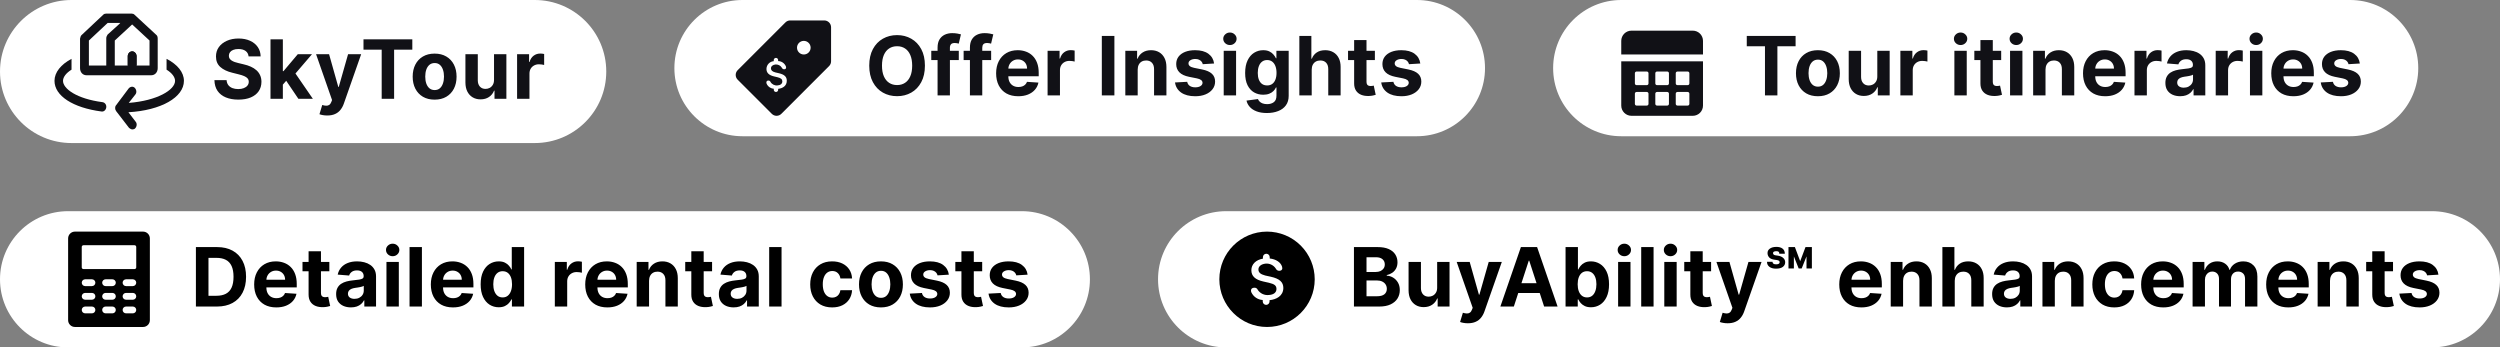
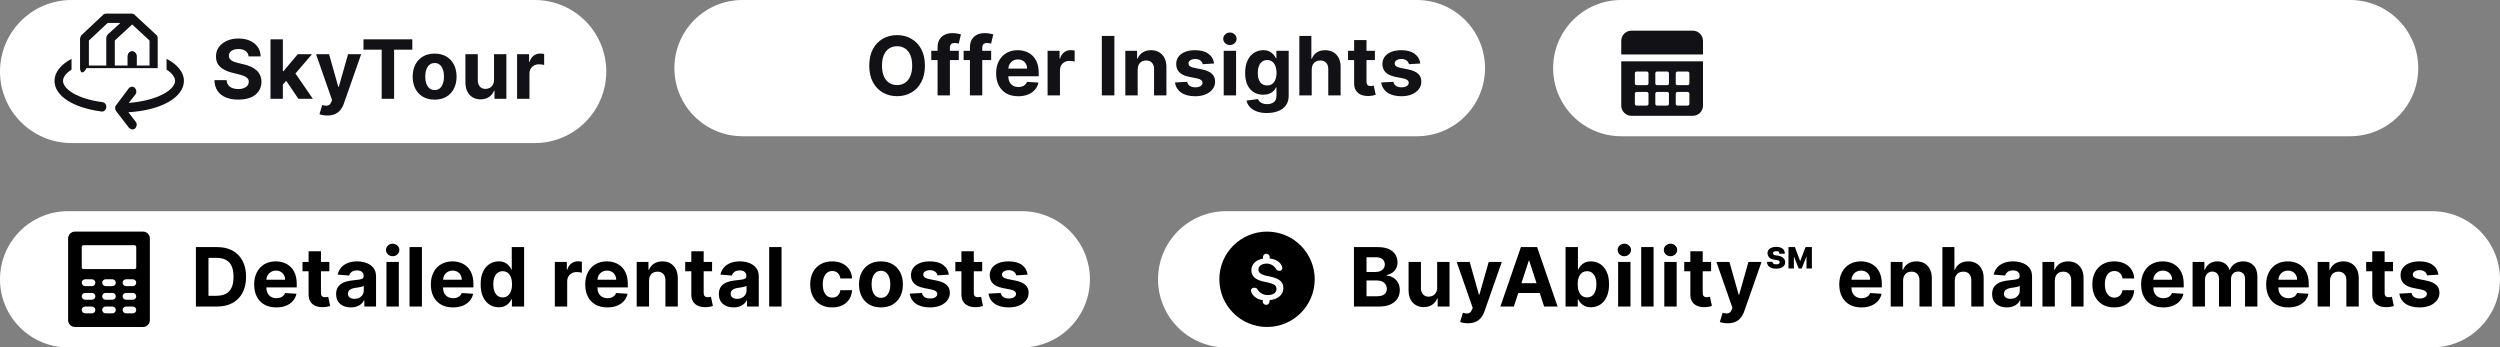
<svg xmlns="http://www.w3.org/2000/svg" width="367" height="51" viewBox="0 0 367 51" fill="none">
  <rect x="0" y="0" width="367" height="51" fill="#808080" stroke="none" />
  <path d="M0 10.5C0 4.701 4.701 0 10.5 0H78.5C84.299 0 89 4.701 89 10.5C89 16.299 84.299 21 78.5 21H10.5C4.701 21 0 16.299 0 10.5Z" fill="white" />
  <path d="M10.5 8.636V10.226C9.7 10.72 9.25 11.323 9.25 11.871C9.25 13.023 11.25 14.503 15.05 14.997C15.4 15.052 15.65 15.381 15.6 15.765C15.55 16.148 15.25 16.423 14.9 16.368C10.7 15.819 8 14.065 8 11.871C8 10.61 8.95 9.458 10.5 8.636Z" fill="#111116" />
  <path d="M18.9 12.968C19.15 12.694 19.55 12.639 19.8 12.913C20.05 13.187 20.1 13.626 19.85 13.9L18.9 15.107C23.1 14.777 25.7 13.187 25.7 11.871C25.7 11.323 25.25 10.72 24.45 10.226V8.636C26.05 9.458 27 10.61 27 11.871C27 14.284 23.65 16.203 18.85 16.477L19.9 17.848C20.15 18.123 20.1 18.561 19.85 18.835C19.75 18.945 19.6 19 19.45 19C19.25 19 19.1 18.89 18.95 18.781L17.05 16.313C16.85 16.039 16.85 15.655 17.05 15.436L18.9 12.968Z" fill="#111116" />
-   <path d="M12 5.126L15.15 2.165C15.25 2.055 15.4 2 15.55 2H19.35C19.5 2 19.65 2.055 19.75 2.165L22.95 5.126C23.1 5.235 23.15 5.455 23.15 5.674V10.006C23.15 10.61 22.75 11.048 22.2 11.048H12.7C12.15 11.048 11.75 10.61 11.75 10.006V5.674C11.8 5.455 11.85 5.235 12 5.126ZM16.85 9.622H18.75V8.251C18.75 7.868 19.05 7.539 19.4 7.539C19.75 7.539 20.05 7.868 20.05 8.251V9.622H21.95V5.948L19.4 3.59L16.85 5.948V9.622ZM13.05 9.622H15.6V5.619C15.6 5.4 15.7 5.235 15.8 5.071L17.5 3.535L17.65 3.371H15.8L13.05 5.948V9.622Z" fill="#111116" />
+   <path d="M12 5.126L15.15 2.165C15.25 2.055 15.4 2 15.55 2H19.35C19.5 2 19.65 2.055 19.75 2.165L22.95 5.126C23.1 5.235 23.15 5.455 23.15 5.674V10.006H12.7C12.15 11.048 11.75 10.61 11.75 10.006V5.674C11.8 5.455 11.85 5.235 12 5.126ZM16.85 9.622H18.75V8.251C18.75 7.868 19.05 7.539 19.4 7.539C19.75 7.539 20.05 7.868 20.05 8.251V9.622H21.95V5.948L19.4 3.59L16.85 5.948V9.622ZM13.05 9.622H15.6V5.619C15.6 5.4 15.7 5.235 15.8 5.071L17.5 3.535L17.65 3.371H15.8L13.05 5.948V9.622Z" fill="#111116" />
  <path d="M18.75 9.622V8.251C18.75 7.868 19.05 7.539 19.4 7.539C19.75 7.539 20.05 7.868 20.05 8.251V9.622H18.75Z" fill="#111116" />
  <path d="M36.493 8.283C36.459 7.939 36.312 7.672 36.054 7.482C35.795 7.291 35.445 7.196 35.001 7.196C34.7 7.196 34.446 7.239 34.239 7.324C34.031 7.406 33.872 7.521 33.761 7.669C33.653 7.817 33.599 7.984 33.599 8.172C33.594 8.328 33.626 8.464 33.697 8.581C33.771 8.697 33.872 8.798 34 8.884C34.128 8.966 34.276 9.038 34.443 9.101C34.611 9.161 34.79 9.212 34.98 9.254L35.764 9.442C36.145 9.527 36.494 9.641 36.812 9.783C37.131 9.925 37.406 10.099 37.639 10.307C37.872 10.514 38.053 10.758 38.18 11.04C38.311 11.321 38.378 11.643 38.381 12.007C38.378 12.541 38.242 13.004 37.972 13.396C37.705 13.786 37.318 14.088 36.812 14.304C36.31 14.517 35.703 14.624 34.993 14.624C34.288 14.624 33.675 14.516 33.152 14.3C32.632 14.084 32.226 13.764 31.933 13.341C31.643 12.915 31.491 12.388 31.477 11.76H33.263C33.283 12.053 33.367 12.297 33.514 12.493C33.665 12.686 33.865 12.832 34.115 12.932C34.368 13.028 34.653 13.077 34.972 13.077C35.284 13.077 35.555 13.031 35.785 12.94C36.019 12.849 36.199 12.723 36.327 12.561C36.455 12.399 36.519 12.213 36.519 12.003C36.519 11.807 36.46 11.642 36.344 11.508C36.23 11.375 36.062 11.261 35.841 11.168C35.622 11.074 35.354 10.989 35.035 10.912L34.085 10.673C33.349 10.494 32.769 10.214 32.342 9.834C31.916 9.453 31.704 8.94 31.707 8.295C31.704 7.767 31.845 7.305 32.129 6.911C32.416 6.516 32.81 6.207 33.31 5.986C33.81 5.764 34.378 5.653 35.014 5.653C35.662 5.653 36.227 5.764 36.71 5.986C37.196 6.207 37.574 6.516 37.844 6.911C38.114 7.305 38.253 7.763 38.261 8.283H36.493ZM41.353 12.617L41.357 10.439H41.621L43.718 7.955H45.801L42.985 11.244H42.554L41.353 12.617ZM39.708 14.5V5.773H41.523V14.5H39.708ZM43.799 14.5L41.873 11.649L43.083 10.367L45.925 14.5H43.799ZM48.038 16.954C47.808 16.954 47.592 16.936 47.391 16.899C47.192 16.865 47.027 16.821 46.896 16.767L47.305 15.412C47.518 15.477 47.71 15.513 47.881 15.518C48.054 15.524 48.203 15.484 48.328 15.399C48.456 15.314 48.56 15.169 48.639 14.964L48.746 14.688L46.398 7.955H48.307L49.662 12.761H49.73L51.098 7.955H53.02L50.476 15.207C50.354 15.56 50.187 15.867 49.977 16.128C49.77 16.392 49.507 16.595 49.189 16.737C48.871 16.882 48.487 16.954 48.038 16.954ZM53.36 7.294V5.773H60.528V7.294H57.856V14.5H56.032V7.294H53.36ZM63.802 14.628C63.141 14.628 62.568 14.487 62.085 14.206C61.605 13.922 61.234 13.527 60.973 13.021C60.712 12.513 60.581 11.923 60.581 11.253C60.581 10.577 60.712 9.986 60.973 9.48C61.234 8.972 61.605 8.577 62.085 8.295C62.568 8.011 63.141 7.869 63.802 7.869C64.464 7.869 65.035 8.011 65.516 8.295C65.999 8.577 66.371 8.972 66.632 9.48C66.893 9.986 67.024 10.577 67.024 11.253C67.024 11.923 66.893 12.513 66.632 13.021C66.371 13.527 65.999 13.922 65.516 14.206C65.035 14.487 64.464 14.628 63.802 14.628ZM63.811 13.222C64.112 13.222 64.364 13.136 64.565 12.966C64.767 12.793 64.919 12.557 65.021 12.258C65.126 11.96 65.179 11.621 65.179 11.24C65.179 10.859 65.126 10.52 65.021 10.222C64.919 9.923 64.767 9.688 64.565 9.514C64.364 9.341 64.112 9.254 63.811 9.254C63.507 9.254 63.251 9.341 63.044 9.514C62.839 9.688 62.684 9.923 62.579 10.222C62.477 10.52 62.426 10.859 62.426 11.24C62.426 11.621 62.477 11.96 62.579 12.258C62.684 12.557 62.839 12.793 63.044 12.966C63.251 13.136 63.507 13.222 63.811 13.222ZM72.522 11.713V7.955H74.337V14.5H72.594V13.311H72.526C72.378 13.695 72.133 14.003 71.789 14.236C71.448 14.469 71.032 14.585 70.54 14.585C70.103 14.585 69.718 14.486 69.385 14.287C69.053 14.088 68.793 13.805 68.606 13.439C68.421 13.072 68.327 12.633 68.324 12.122V7.955H70.14V11.798C70.143 12.185 70.246 12.49 70.451 12.714C70.655 12.939 70.93 13.051 71.273 13.051C71.492 13.051 71.697 13.001 71.887 12.902C72.077 12.8 72.231 12.649 72.347 12.45C72.466 12.251 72.525 12.006 72.522 11.713ZM75.909 14.5V7.955H77.669V9.097H77.737C77.857 8.69 78.057 8.384 78.338 8.176C78.62 7.966 78.943 7.861 79.31 7.861C79.401 7.861 79.499 7.866 79.604 7.878C79.709 7.889 79.801 7.905 79.881 7.925V9.536C79.796 9.51 79.678 9.487 79.527 9.467C79.377 9.447 79.239 9.438 79.114 9.438C78.847 9.438 78.608 9.496 78.398 9.612C78.191 9.726 78.026 9.885 77.904 10.089C77.784 10.294 77.725 10.53 77.725 10.797V14.5H75.909Z" fill="#111116" />
  <path d="M99 10C99 4.477 103.477 0 109 0H208C213.523 0 218 4.477 218 10C218 15.523 213.523 20 208 20H109C103.477 20 99 15.523 99 10Z" fill="white" />
-   <path fill-rule="evenodd" clip-rule="evenodd" d="M121.001 3H116.001C115.736 2.999 115.482 3.106 115.296 3.295L108.296 10.295C108.107 10.481 108 10.735 108 11C108 11.265 108.107 11.519 108.296 11.705L113.296 16.705C113.482 16.894 113.736 17 114.001 17C114.266 17 114.52 16.894 114.706 16.705L121.706 9.705C121.896 9.519 122.002 9.265 122.001 9V4C122 3.448 121.553 3.002 121.001 3ZM119.001 7C119.001 7.552 118.554 8 118.001 8C117.449 8 117.001 7.552 117.001 7C117.001 6.448 117.449 6 118.001 6C118.553 6.002 119 6.448 119.001 7ZM112.531 12.27C112.513 12.217 112.502 12.161 112.501 12.105C112.498 12.025 112.53 11.948 112.588 11.894C112.647 11.84 112.727 11.815 112.806 11.825C112.946 11.821 113.071 11.908 113.116 12.04C113.332 12.391 113.732 12.586 114.141 12.54C114.581 12.51 114.846 12.29 114.846 11.95C114.846 11.635 114.656 11.47 114.146 11.34L113.641 11.22C112.871 11.04 112.516 10.69 112.516 10.115C112.525 9.517 112.99 9.024 113.586 8.98V8.835C113.582 8.717 113.642 8.605 113.744 8.545C113.845 8.484 113.972 8.484 114.074 8.545C114.176 8.605 114.236 8.717 114.231 8.835V8.965C114.737 8.978 115.187 9.29 115.376 9.76C115.391 9.812 115.399 9.866 115.401 9.92C115.401 10.075 115.291 10.17 115.111 10.17C114.971 10.171 114.844 10.088 114.786 9.96C114.593 9.626 114.225 9.434 113.841 9.465C113.446 9.51 113.176 9.725 113.176 10.035C113.176 10.33 113.376 10.51 113.821 10.63L114.341 10.75C115.156 10.94 115.501 11.27 115.501 11.855C115.501 12.635 114.866 12.975 114.236 13.04V13.17C114.239 13.287 114.178 13.397 114.077 13.456C113.976 13.515 113.851 13.515 113.75 13.456C113.649 13.397 113.588 13.287 113.591 13.17V13.025C113.123 12.995 112.713 12.702 112.531 12.27Z" fill="#111116" />
  <path d="M135.778 9.636C135.778 10.588 135.598 11.398 135.237 12.065C134.879 12.733 134.391 13.243 133.771 13.595C133.155 13.945 132.462 14.119 131.692 14.119C130.916 14.119 130.22 13.943 129.604 13.591C128.987 13.239 128.5 12.729 128.142 12.061C127.784 11.393 127.605 10.585 127.605 9.636C127.605 8.685 127.784 7.875 128.142 7.207C128.5 6.54 128.987 6.031 129.604 5.682C130.22 5.33 130.916 5.153 131.692 5.153C132.462 5.153 133.155 5.33 133.771 5.682C134.391 6.031 134.879 6.54 135.237 7.207C135.598 7.875 135.778 8.685 135.778 9.636ZM133.908 9.636C133.908 9.02 133.815 8.5 133.631 8.077C133.449 7.653 133.192 7.332 132.859 7.114C132.527 6.895 132.138 6.786 131.692 6.786C131.246 6.786 130.857 6.895 130.524 7.114C130.192 7.332 129.933 7.653 129.749 8.077C129.567 8.5 129.476 9.02 129.476 9.636C129.476 10.253 129.567 10.773 129.749 11.196C129.933 11.619 130.192 11.94 130.524 12.159C130.857 12.378 131.246 12.487 131.692 12.487C132.138 12.487 132.527 12.378 132.859 12.159C133.192 11.94 133.449 11.619 133.631 11.196C133.815 10.773 133.908 10.253 133.908 9.636ZM140.751 7.455V8.818H136.711V7.455H140.751ZM137.636 14V6.982C137.636 6.507 137.728 6.114 137.913 5.801C138.1 5.489 138.356 5.254 138.68 5.098C139.004 4.942 139.372 4.864 139.784 4.864C140.062 4.864 140.316 4.885 140.546 4.928C140.779 4.97 140.953 5.009 141.066 5.043L140.743 6.406C140.671 6.384 140.583 6.362 140.478 6.342C140.376 6.322 140.271 6.312 140.163 6.312C139.896 6.312 139.71 6.375 139.605 6.5C139.5 6.622 139.447 6.794 139.447 7.016V14H137.636ZM145.5 7.455V8.818H141.46V7.455H145.5ZM142.385 14V6.982C142.385 6.507 142.477 6.114 142.662 5.801C142.849 5.489 143.105 5.254 143.429 5.098C143.753 4.942 144.121 4.864 144.533 4.864C144.811 4.864 145.065 4.885 145.295 4.928C145.528 4.97 145.702 5.009 145.815 5.043L145.491 6.406C145.42 6.384 145.332 6.362 145.227 6.342C145.125 6.322 145.02 6.312 144.912 6.312C144.645 6.312 144.459 6.375 144.354 6.5C144.249 6.622 144.196 6.794 144.196 7.016V14H142.385ZM149.478 14.128C148.804 14.128 148.225 13.992 147.739 13.719C147.256 13.443 146.884 13.054 146.622 12.551C146.361 12.046 146.23 11.447 146.23 10.757C146.23 10.084 146.361 9.493 146.622 8.984C146.884 8.476 147.252 8.08 147.726 7.795C148.203 7.511 148.763 7.369 149.405 7.369C149.837 7.369 150.239 7.439 150.611 7.578C150.986 7.714 151.313 7.92 151.591 8.196C151.872 8.472 152.091 8.818 152.247 9.236C152.404 9.651 152.482 10.136 152.482 10.693V11.192H146.955V10.067H150.773C150.773 9.805 150.716 9.574 150.603 9.372C150.489 9.17 150.331 9.013 150.13 8.899C149.931 8.783 149.699 8.724 149.435 8.724C149.159 8.724 148.915 8.788 148.702 8.916C148.492 9.041 148.327 9.21 148.208 9.423C148.088 9.634 148.027 9.868 148.024 10.126V11.196C148.024 11.52 148.084 11.8 148.203 12.036C148.326 12.271 148.497 12.453 148.719 12.581C148.941 12.709 149.203 12.773 149.507 12.773C149.709 12.773 149.894 12.744 150.061 12.688C150.229 12.631 150.372 12.546 150.492 12.432C150.611 12.318 150.702 12.179 150.764 12.014L152.443 12.125C152.358 12.528 152.184 12.881 151.919 13.182C151.658 13.48 151.32 13.713 150.905 13.881C150.493 14.046 150.017 14.128 149.478 14.128ZM153.786 14V7.455H155.546V8.597H155.615C155.734 8.19 155.934 7.884 156.215 7.676C156.497 7.466 156.821 7.361 157.187 7.361C157.278 7.361 157.376 7.366 157.481 7.378C157.586 7.389 157.679 7.405 157.758 7.425V9.036C157.673 9.01 157.555 8.987 157.404 8.967C157.254 8.947 157.116 8.938 156.991 8.938C156.724 8.938 156.485 8.996 156.275 9.112C156.068 9.226 155.903 9.385 155.781 9.589C155.661 9.794 155.602 10.03 155.602 10.297V14H153.786ZM163.593 5.273V14H161.748V5.273H163.593ZM167.013 10.216V14H165.197V7.455H166.927V8.609H167.004C167.149 8.229 167.392 7.928 167.733 7.706C168.074 7.482 168.487 7.369 168.973 7.369C169.427 7.369 169.824 7.469 170.162 7.668C170.5 7.866 170.763 8.151 170.95 8.52C171.138 8.886 171.231 9.324 171.231 9.832V14H169.416V10.156C169.419 9.756 169.317 9.443 169.109 9.219C168.902 8.991 168.616 8.878 168.253 8.878C168.008 8.878 167.792 8.93 167.605 9.036C167.42 9.141 167.275 9.294 167.17 9.496C167.068 9.695 167.015 9.935 167.013 10.216ZM178.228 9.321L176.566 9.423C176.538 9.281 176.477 9.153 176.383 9.04C176.289 8.923 176.166 8.831 176.012 8.763C175.862 8.692 175.681 8.656 175.471 8.656C175.19 8.656 174.953 8.716 174.759 8.835C174.566 8.952 174.47 9.108 174.47 9.304C174.47 9.46 174.532 9.592 174.657 9.7C174.782 9.808 174.997 9.895 175.301 9.96L176.485 10.199C177.122 10.329 177.596 10.54 177.909 10.829C178.221 11.119 178.377 11.5 178.377 11.972C178.377 12.401 178.251 12.777 177.998 13.101C177.748 13.425 177.404 13.678 176.967 13.859C176.532 14.038 176.031 14.128 175.462 14.128C174.596 14.128 173.906 13.947 173.391 13.587C172.88 13.223 172.58 12.729 172.492 12.104L174.278 12.01C174.332 12.274 174.462 12.476 174.67 12.615C174.877 12.751 175.143 12.82 175.467 12.82C175.785 12.82 176.041 12.758 176.234 12.636C176.43 12.511 176.529 12.351 176.532 12.155C176.529 11.99 176.46 11.855 176.323 11.75C176.187 11.642 175.977 11.56 175.693 11.503L174.559 11.277C173.92 11.149 173.444 10.928 173.132 10.612C172.822 10.297 172.667 9.895 172.667 9.406C172.667 8.986 172.781 8.624 173.008 8.32C173.238 8.016 173.56 7.781 173.975 7.616C174.393 7.452 174.882 7.369 175.441 7.369C176.268 7.369 176.918 7.544 177.393 7.893C177.87 8.243 178.149 8.719 178.228 9.321ZM179.64 14V7.455H181.456V14H179.64ZM180.552 6.611C180.282 6.611 180.051 6.521 179.858 6.342C179.667 6.161 179.572 5.943 179.572 5.69C179.572 5.44 179.667 5.226 179.858 5.047C180.051 4.865 180.282 4.774 180.552 4.774C180.822 4.774 181.052 4.865 181.243 5.047C181.436 5.226 181.532 5.44 181.532 5.69C181.532 5.943 181.436 6.161 181.243 6.342C181.052 6.521 180.822 6.611 180.552 6.611ZM185.979 16.591C185.391 16.591 184.886 16.51 184.466 16.348C184.048 16.189 183.716 15.972 183.469 15.696C183.222 15.421 183.061 15.111 182.987 14.767L184.666 14.541C184.717 14.672 184.798 14.794 184.909 14.908C185.02 15.021 185.166 15.112 185.348 15.18C185.533 15.251 185.757 15.287 186.021 15.287C186.416 15.287 186.742 15.19 186.997 14.997C187.256 14.807 187.385 14.487 187.385 14.038V12.841H187.308C187.229 13.023 187.109 13.195 186.95 13.357C186.791 13.518 186.587 13.651 186.337 13.753C186.087 13.855 185.788 13.906 185.442 13.906C184.95 13.906 184.503 13.793 184.1 13.565C183.699 13.335 183.379 12.984 183.141 12.513C182.905 12.038 182.787 11.439 182.787 10.714C182.787 9.973 182.908 9.354 183.149 8.857C183.391 8.359 183.712 7.987 184.112 7.74C184.516 7.493 184.957 7.369 185.438 7.369C185.804 7.369 186.111 7.432 186.358 7.557C186.605 7.679 186.804 7.832 186.955 8.017C187.108 8.199 187.226 8.378 187.308 8.554H187.376V7.455H189.179V14.064C189.179 14.621 189.043 15.087 188.77 15.462C188.497 15.837 188.119 16.118 187.636 16.305C187.156 16.496 186.604 16.591 185.979 16.591ZM186.017 12.543C186.31 12.543 186.557 12.47 186.759 12.325C186.963 12.178 187.119 11.967 187.227 11.695C187.338 11.419 187.394 11.089 187.394 10.706C187.394 10.322 187.34 9.99 187.232 9.709C187.124 9.425 186.967 9.205 186.763 9.048C186.558 8.892 186.31 8.814 186.017 8.814C185.719 8.814 185.467 8.895 185.263 9.057C185.058 9.216 184.903 9.438 184.798 9.722C184.693 10.006 184.641 10.334 184.641 10.706C184.641 11.084 184.693 11.411 184.798 11.686C184.906 11.959 185.061 12.171 185.263 12.321C185.467 12.469 185.719 12.543 186.017 12.543ZM192.559 10.216V14H190.744V5.273H192.508V8.609H192.585C192.732 8.223 192.971 7.92 193.3 7.702C193.63 7.48 194.043 7.369 194.541 7.369C194.995 7.369 195.391 7.469 195.729 7.668C196.07 7.864 196.335 8.146 196.522 8.516C196.712 8.882 196.806 9.321 196.803 9.832V14H194.988V10.156C194.991 9.753 194.889 9.439 194.681 9.214C194.477 8.99 194.19 8.878 193.82 8.878C193.573 8.878 193.354 8.93 193.164 9.036C192.977 9.141 192.829 9.294 192.721 9.496C192.616 9.695 192.562 9.935 192.559 10.216ZM201.833 7.455V8.818H197.892V7.455H201.833ZM198.787 5.886H200.602V11.989C200.602 12.156 200.628 12.287 200.679 12.381C200.73 12.472 200.801 12.536 200.892 12.572C200.985 12.609 201.093 12.628 201.216 12.628C201.301 12.628 201.386 12.621 201.471 12.607C201.556 12.589 201.622 12.577 201.667 12.568L201.953 13.919C201.862 13.947 201.734 13.98 201.569 14.017C201.404 14.057 201.204 14.081 200.968 14.089C200.531 14.107 200.147 14.048 199.818 13.915C199.491 13.781 199.237 13.574 199.055 13.293C198.873 13.011 198.784 12.656 198.787 12.227V5.886ZM208.5 9.321L206.838 9.423C206.81 9.281 206.749 9.153 206.655 9.04C206.561 8.923 206.437 8.831 206.284 8.763C206.134 8.692 205.953 8.656 205.743 8.656C205.462 8.656 205.224 8.716 205.031 8.835C204.838 8.952 204.741 9.108 204.741 9.304C204.741 9.46 204.804 9.592 204.929 9.7C205.054 9.808 205.268 9.895 205.572 9.96L206.757 10.199C207.393 10.329 207.868 10.54 208.18 10.829C208.493 11.119 208.649 11.5 208.649 11.972C208.649 12.401 208.523 12.777 208.27 13.101C208.02 13.425 207.676 13.678 207.239 13.859C206.804 14.038 206.303 14.128 205.734 14.128C204.868 14.128 204.178 13.947 203.663 13.587C203.152 13.223 202.852 12.729 202.764 12.104L204.55 12.01C204.604 12.274 204.734 12.476 204.942 12.615C205.149 12.751 205.415 12.82 205.739 12.82C206.057 12.82 206.312 12.758 206.506 12.636C206.702 12.511 206.801 12.351 206.804 12.155C206.801 11.99 206.732 11.855 206.595 11.75C206.459 11.642 206.249 11.56 205.964 11.503L204.831 11.277C204.192 11.149 203.716 10.928 203.403 10.612C203.094 10.297 202.939 9.895 202.939 9.406C202.939 8.986 203.053 8.624 203.28 8.32C203.51 8.016 203.832 7.781 204.247 7.616C204.665 7.452 205.153 7.369 205.713 7.369C206.54 7.369 207.19 7.544 207.665 7.893C208.142 8.243 208.42 8.719 208.5 9.321Z" fill="#111116" />
  <path d="M228 10C228 4.477 232.477 0 238 0H345C350.523 0 355 4.477 355 10C355 15.523 350.523 20 345 20H238C232.477 20 228 15.523 228 10Z" fill="white" />
  <path d="M250 6V8H238V6C238 5.172 238.672 4.5 239.5 4.5H248.5C249.328 4.5 250 5.172 250 6Z" fill="#111116" />
  <path fill-rule="evenodd" clip-rule="evenodd" d="M238 15.5V9H250V15.5C250 16.328 249.328 17 248.5 17H239.5C238.672 17 238 16.328 238 15.5ZM241.75 15.5C241.888 15.5 242 15.388 242 15.25V13.75C242 13.612 241.888 13.5 241.75 13.5H240.25C240.112 13.5 240 13.612 240 13.75V15.25C240 15.388 240.112 15.5 240.25 15.5H241.75ZM242 12.25C242 12.388 241.888 12.5 241.75 12.5H240.25C240.112 12.5 240 12.388 240 12.25V10.75C240 10.612 240.112 10.5 240.25 10.5H241.75C241.888 10.5 242 10.612 242 10.75V12.25ZM244.75 15.5C244.888 15.5 245 15.388 245 15.25V13.75C245 13.612 244.888 13.5 244.75 13.5H243.25C243.112 13.5 243 13.612 243 13.75V15.25C243 15.388 243.112 15.5 243.25 15.5H244.75ZM245 12.25C245 12.388 244.888 12.5 244.75 12.5H243.25C243.112 12.5 243 12.388 243 12.25V10.75C243 10.612 243.112 10.5 243.25 10.5H244.75C244.888 10.5 245 10.612 245 10.75V12.25ZM247.75 15.5C247.888 15.5 248 15.388 248 15.25V13.75C248 13.612 247.888 13.5 247.75 13.5H246.25C246.112 13.5 246 13.612 246 13.75V15.25C246 15.388 246.112 15.5 246.25 15.5H247.75ZM248 12.25C248 12.388 247.888 12.5 247.75 12.5H246.25C246.112 12.5 246 12.388 246 12.25V10.75C246 10.612 246.112 10.5 246.25 10.5H247.75C247.888 10.5 248 10.612 248 10.75V12.25Z" fill="#111116" />
-   <path d="M256.426 6.794V5.273H263.594V6.794H260.922V14H259.098V6.794H256.426ZM266.868 14.128C266.206 14.128 265.634 13.987 265.151 13.706C264.671 13.422 264.3 13.027 264.039 12.521C263.777 12.013 263.647 11.423 263.647 10.753C263.647 10.077 263.777 9.486 264.039 8.98C264.3 8.472 264.671 8.077 265.151 7.795C265.634 7.511 266.206 7.369 266.868 7.369C267.53 7.369 268.101 7.511 268.581 7.795C269.064 8.077 269.436 8.472 269.698 8.98C269.959 9.486 270.09 10.077 270.09 10.753C270.09 11.423 269.959 12.013 269.698 12.521C269.436 13.027 269.064 13.422 268.581 13.706C268.101 13.987 267.53 14.128 266.868 14.128ZM266.877 12.722C267.178 12.722 267.429 12.636 267.631 12.466C267.833 12.293 267.985 12.057 268.087 11.758C268.192 11.46 268.245 11.121 268.245 10.74C268.245 10.359 268.192 10.02 268.087 9.722C267.985 9.423 267.833 9.188 267.631 9.014C267.429 8.841 267.178 8.754 266.877 8.754C266.573 8.754 266.317 8.841 266.11 9.014C265.905 9.188 265.75 9.423 265.645 9.722C265.543 10.02 265.492 10.359 265.492 10.74C265.492 11.121 265.543 11.46 265.645 11.758C265.75 12.057 265.905 12.293 266.11 12.466C266.317 12.636 266.573 12.722 266.877 12.722ZM275.588 11.213V7.455H277.403V14H275.66V12.811H275.592C275.444 13.195 275.198 13.503 274.855 13.736C274.514 13.969 274.098 14.085 273.606 14.085C273.169 14.085 272.784 13.986 272.451 13.787C272.119 13.588 271.859 13.305 271.671 12.939C271.487 12.572 271.393 12.133 271.39 11.622V7.455H273.206V11.298C273.208 11.685 273.312 11.99 273.517 12.214C273.721 12.439 273.995 12.551 274.339 12.551C274.558 12.551 274.762 12.501 274.953 12.402C275.143 12.3 275.296 12.149 275.413 11.95C275.532 11.751 275.59 11.506 275.588 11.213ZM278.975 14V7.455H280.735V8.597H280.803C280.923 8.19 281.123 7.884 281.404 7.676C281.685 7.466 282.009 7.361 282.376 7.361C282.467 7.361 282.565 7.366 282.67 7.378C282.775 7.389 282.867 7.405 282.947 7.425V9.036C282.861 9.01 282.744 8.987 282.593 8.967C282.442 8.947 282.305 8.938 282.18 8.938C281.913 8.938 281.674 8.996 281.464 9.112C281.256 9.226 281.092 9.385 280.969 9.589C280.85 9.794 280.79 10.03 280.79 10.297V14H278.975ZM286.903 14V7.455H288.718V14H286.903ZM287.814 6.611C287.545 6.611 287.313 6.521 287.12 6.342C286.93 6.161 286.834 5.943 286.834 5.69C286.834 5.44 286.93 5.226 287.12 5.047C287.313 4.865 287.545 4.774 287.814 4.774C288.084 4.774 288.314 4.865 288.505 5.047C288.698 5.226 288.795 5.44 288.795 5.69C288.795 5.943 288.698 6.161 288.505 6.342C288.314 6.521 288.084 6.611 287.814 6.611ZM293.774 7.455V8.818H289.832V7.455H293.774ZM290.727 5.886H292.542V11.989C292.542 12.156 292.568 12.287 292.619 12.381C292.67 12.472 292.741 12.536 292.832 12.572C292.926 12.609 293.034 12.628 293.156 12.628C293.241 12.628 293.326 12.621 293.411 12.607C293.497 12.589 293.562 12.577 293.607 12.568L293.893 13.919C293.802 13.947 293.674 13.98 293.509 14.017C293.345 14.057 293.144 14.081 292.909 14.089C292.471 14.107 292.088 14.048 291.758 13.915C291.431 13.781 291.177 13.574 290.995 13.293C290.813 13.011 290.724 12.656 290.727 12.227V5.886ZM295.076 14V7.455H296.891V14H295.076ZM295.988 6.611C295.718 6.611 295.487 6.521 295.293 6.342C295.103 6.161 295.008 5.943 295.008 5.69C295.008 5.44 295.103 5.226 295.293 5.047C295.487 4.865 295.718 4.774 295.988 4.774C296.258 4.774 296.488 4.865 296.678 5.047C296.872 5.226 296.968 5.44 296.968 5.69C296.968 5.943 296.872 6.161 296.678 6.342C296.488 6.521 296.258 6.611 295.988 6.611ZM300.281 10.216V14H298.466V7.455H300.196V8.609H300.272C300.417 8.229 300.66 7.928 301.001 7.706C301.342 7.482 301.755 7.369 302.241 7.369C302.696 7.369 303.092 7.469 303.43 7.668C303.768 7.866 304.031 8.151 304.219 8.52C304.406 8.886 304.5 9.324 304.5 9.832V14H302.684V10.156C302.687 9.756 302.585 9.443 302.378 9.219C302.17 8.991 301.885 8.878 301.521 8.878C301.277 8.878 301.061 8.93 300.873 9.036C300.689 9.141 300.544 9.294 300.439 9.496C300.336 9.695 300.284 9.935 300.281 10.216ZM309.033 14.128C308.36 14.128 307.781 13.992 307.295 13.719C306.812 13.443 306.44 13.054 306.178 12.551C305.917 12.046 305.786 11.447 305.786 10.757C305.786 10.084 305.917 9.493 306.178 8.984C306.44 8.476 306.808 8.08 307.282 7.795C307.759 7.511 308.319 7.369 308.961 7.369C309.393 7.369 309.795 7.439 310.167 7.578C310.542 7.714 310.869 7.92 311.147 8.196C311.428 8.472 311.647 8.818 311.803 9.236C311.96 9.651 312.038 10.136 312.038 10.693V11.192H306.511V10.067H310.329C310.329 9.805 310.272 9.574 310.158 9.372C310.045 9.17 309.887 9.013 309.685 8.899C309.487 8.783 309.255 8.724 308.991 8.724C308.715 8.724 308.471 8.788 308.258 8.916C308.048 9.041 307.883 9.21 307.764 9.423C307.644 9.634 307.583 9.868 307.58 10.126V11.196C307.58 11.52 307.64 11.8 307.759 12.036C307.881 12.271 308.053 12.453 308.275 12.581C308.497 12.709 308.759 12.773 309.063 12.773C309.265 12.773 309.45 12.744 309.617 12.688C309.785 12.631 309.928 12.546 310.048 12.432C310.167 12.318 310.258 12.179 310.32 12.014L311.999 12.125C311.914 12.528 311.739 12.881 311.475 13.182C311.214 13.48 310.876 13.713 310.461 13.881C310.049 14.046 309.573 14.128 309.033 14.128ZM313.342 14V7.455H315.102V8.597H315.171C315.29 8.19 315.49 7.884 315.771 7.676C316.053 7.466 316.376 7.361 316.743 7.361C316.834 7.361 316.932 7.366 317.037 7.378C317.142 7.389 317.234 7.405 317.314 7.425V9.036C317.229 9.01 317.111 8.987 316.96 8.967C316.81 8.947 316.672 8.938 316.547 8.938C316.28 8.938 316.041 8.996 315.831 9.112C315.624 9.226 315.459 9.385 315.337 9.589C315.217 9.794 315.158 10.03 315.158 10.297V14H313.342ZM320.052 14.124C319.634 14.124 319.262 14.051 318.935 13.906C318.608 13.758 318.35 13.541 318.159 13.254C317.972 12.964 317.878 12.604 317.878 12.172C317.878 11.808 317.945 11.503 318.079 11.256C318.212 11.008 318.394 10.81 318.624 10.659C318.854 10.508 319.115 10.395 319.408 10.318C319.704 10.242 320.013 10.188 320.337 10.156C320.718 10.117 321.025 10.079 321.257 10.046C321.49 10.008 321.659 9.955 321.765 9.884C321.87 9.812 321.922 9.707 321.922 9.568V9.543C321.922 9.273 321.837 9.064 321.667 8.916C321.499 8.768 321.26 8.695 320.951 8.695C320.624 8.695 320.364 8.767 320.171 8.912C319.978 9.054 319.85 9.233 319.787 9.449L318.108 9.312C318.194 8.915 318.361 8.571 318.611 8.281C318.861 7.989 319.184 7.764 319.579 7.608C319.976 7.449 320.436 7.369 320.959 7.369C321.323 7.369 321.671 7.412 322.003 7.497C322.338 7.582 322.635 7.714 322.894 7.893C323.155 8.072 323.361 8.303 323.512 8.584C323.662 8.862 323.738 9.196 323.738 9.585V14H322.016V13.092H321.965C321.86 13.297 321.719 13.477 321.543 13.633C321.367 13.787 321.155 13.908 320.908 13.996C320.661 14.081 320.375 14.124 320.052 14.124ZM320.571 12.871C320.838 12.871 321.074 12.818 321.279 12.713C321.483 12.605 321.644 12.46 321.76 12.278C321.877 12.097 321.935 11.891 321.935 11.661V10.966C321.878 11.003 321.8 11.037 321.701 11.068C321.604 11.097 321.495 11.124 321.373 11.149C321.25 11.172 321.128 11.193 321.006 11.213C320.884 11.23 320.773 11.246 320.674 11.26C320.461 11.291 320.275 11.341 320.115 11.409C319.956 11.477 319.833 11.57 319.745 11.686C319.657 11.8 319.613 11.942 319.613 12.112C319.613 12.359 319.702 12.548 319.881 12.679C320.063 12.807 320.293 12.871 320.571 12.871ZM325.266 14V7.455H327.026V8.597H327.094C327.213 8.19 327.414 7.884 327.695 7.676C327.976 7.466 328.3 7.361 328.667 7.361C328.757 7.361 328.855 7.366 328.961 7.378C329.066 7.389 329.158 7.405 329.238 7.425V9.036C329.152 9.01 329.034 8.987 328.884 8.967C328.733 8.947 328.596 8.938 328.471 8.938C328.203 8.938 327.965 8.996 327.755 9.112C327.547 9.226 327.382 9.385 327.26 9.589C327.141 9.794 327.081 10.03 327.081 10.297V14H325.266ZM330.296 14V7.455H332.111V14H330.296ZM331.208 6.611C330.938 6.611 330.707 6.521 330.513 6.342C330.323 6.161 330.228 5.943 330.228 5.69C330.228 5.44 330.323 5.226 330.513 5.047C330.707 4.865 330.938 4.774 331.208 4.774C331.478 4.774 331.708 4.865 331.898 5.047C332.092 5.226 332.188 5.44 332.188 5.69C332.188 5.943 332.092 6.161 331.898 6.342C331.708 6.521 331.478 6.611 331.208 6.611ZM336.669 14.128C335.995 14.128 335.416 13.992 334.93 13.719C334.447 13.443 334.075 13.054 333.814 12.551C333.552 12.046 333.421 11.447 333.421 10.757C333.421 10.084 333.552 9.493 333.814 8.984C334.075 8.476 334.443 8.08 334.917 7.795C335.394 7.511 335.954 7.369 336.596 7.369C337.028 7.369 337.43 7.439 337.802 7.578C338.177 7.714 338.504 7.92 338.782 8.196C339.064 8.472 339.282 8.818 339.439 9.236C339.595 9.651 339.673 10.136 339.673 10.693V11.192H334.146V10.067H337.964C337.964 9.805 337.907 9.574 337.794 9.372C337.68 9.17 337.522 9.013 337.321 8.899C337.122 8.783 336.89 8.724 336.626 8.724C336.35 8.724 336.106 8.788 335.893 8.916C335.683 9.041 335.518 9.21 335.399 9.423C335.279 9.634 335.218 9.868 335.216 10.126V11.196C335.216 11.52 335.275 11.8 335.394 12.036C335.517 12.271 335.689 12.453 335.91 12.581C336.132 12.709 336.394 12.773 336.698 12.773C336.9 12.773 337.085 12.744 337.252 12.688C337.42 12.631 337.564 12.546 337.683 12.432C337.802 12.318 337.893 12.179 337.956 12.014L339.635 12.125C339.549 12.528 339.375 12.881 339.11 13.182C338.849 13.48 338.511 13.713 338.096 13.881C337.684 14.046 337.208 14.128 336.669 14.128ZM346.424 9.321L344.762 9.423C344.733 9.281 344.672 9.153 344.578 9.04C344.485 8.923 344.361 8.831 344.208 8.763C344.057 8.692 343.877 8.656 343.666 8.656C343.385 8.656 343.148 8.716 342.955 8.835C342.762 8.952 342.665 9.108 342.665 9.304C342.665 9.46 342.728 9.592 342.853 9.7C342.978 9.808 343.192 9.895 343.496 9.96L344.681 10.199C345.317 10.329 345.791 10.54 346.104 10.829C346.416 11.119 346.573 11.5 346.573 11.972C346.573 12.401 346.446 12.777 346.193 13.101C345.943 13.425 345.6 13.678 345.162 13.859C344.728 14.038 344.226 14.128 343.658 14.128C342.791 14.128 342.101 13.947 341.587 13.587C341.076 13.223 340.776 12.729 340.688 12.104L342.473 12.01C342.527 12.274 342.658 12.476 342.865 12.615C343.073 12.751 343.338 12.82 343.662 12.82C343.98 12.82 344.236 12.758 344.429 12.636C344.625 12.511 344.725 12.351 344.728 12.155C344.725 11.99 344.655 11.855 344.519 11.75C344.382 11.642 344.172 11.56 343.888 11.503L342.755 11.277C342.115 11.149 341.639 10.928 341.327 10.612C341.017 10.297 340.863 9.895 340.863 9.406C340.863 8.986 340.976 8.624 341.203 8.32C341.434 8.016 341.756 7.781 342.171 7.616C342.588 7.452 343.077 7.369 343.637 7.369C344.463 7.369 345.114 7.544 345.588 7.893C346.066 8.243 346.344 8.719 346.424 9.321Z" fill="#111116" />
  <path d="M0 41C0 35.477 4.477 31 10 31H150C155.523 31 160 35.477 160 41C160 46.523 155.523 51 150 51H10C4.477 51 0 46.523 0 41Z" fill="white" />
  <path fill-rule="evenodd" clip-rule="evenodd" d="M21 34H11C10.448 34 10 34.448 10 35V47C10 47.552 10.448 48 11 48H21C21.552 48 22 47.552 22 47V35C22 34.448 21.552 34 21 34ZM13.5 46H12.5C12.224 46 12 45.776 12 45.5C12 45.224 12.224 45 12.5 45H13.5C13.776 45 14 45.224 14 45.5C14 45.776 13.776 46 13.5 46ZM13.5 44H12.5C12.224 44 12 43.776 12 43.5C12 43.224 12.224 43 12.5 43H13.5C13.776 43 14 43.224 14 43.5C14 43.776 13.776 44 13.5 44ZM13.5 42H12.5C12.224 42 12 41.776 12 41.5C12 41.224 12.224 41 12.5 41H13.5C13.776 41 14 41.224 14 41.5C14 41.776 13.776 42 13.5 42ZM16.5 46H15.5C15.224 46 15 45.776 15 45.5C15 45.224 15.224 45 15.5 45H16.5C16.776 45 17 45.224 17 45.5C17 45.776 16.776 46 16.5 46ZM16.5 44H15.5C15.224 44 15 43.776 15 43.5C15 43.224 15.224 43 15.5 43H16.5C16.776 43 17 43.224 17 43.5C17 43.776 16.776 44 16.5 44ZM16.5 42H15.5C15.224 42 15 41.776 15 41.5C15 41.224 15.224 41 15.5 41H16.5C16.776 41 17 41.224 17 41.5C17 41.776 16.776 42 16.5 42ZM19.5 46H18.5C18.224 46 18 45.776 18 45.5C18 45.224 18.224 45 18.5 45H19.5C19.776 45 20 45.224 20 45.5C20 45.776 19.776 46 19.5 46ZM19.5 44H18.5C18.224 44 18 43.776 18 43.5C18 43.224 18.224 43 18.5 43H19.5C19.776 43 20 43.224 20 43.5C20 43.776 19.776 44 19.5 44ZM19.5 42H18.5C18.224 42 18 41.776 18 41.5C18 41.224 18.224 41 18.5 41H19.5C19.776 41 20 41.224 20 41.5C20 41.776 19.776 42 19.5 42ZM20 39.25C20 39.388 19.888 39.5 19.75 39.5H12.25C12.112 39.5 12 39.388 12 39.25V36.25C12 36.112 12.112 36 12.25 36H19.75C19.888 36 20 36.112 20 36.25V39.25Z" fill="black" />
  <path d="M31.852 45H28.759V36.273H31.878C32.756 36.273 33.511 36.447 34.145 36.797C34.778 37.144 35.266 37.642 35.606 38.293C35.95 38.943 36.122 39.722 36.122 40.628C36.122 41.537 35.95 42.318 35.606 42.972C35.266 43.625 34.776 44.126 34.136 44.476C33.5 44.825 32.739 45 31.852 45ZM30.604 43.419H31.776C32.321 43.419 32.78 43.322 33.152 43.129C33.527 42.933 33.808 42.631 33.996 42.222C34.186 41.81 34.281 41.278 34.281 40.628C34.281 39.983 34.186 39.456 33.996 39.047C33.808 38.638 33.528 38.337 33.156 38.144C32.784 37.95 32.325 37.854 31.78 37.854H30.604V43.419ZM40.558 45.128C39.885 45.128 39.305 44.992 38.819 44.719C38.336 44.443 37.964 44.054 37.703 43.551C37.441 43.045 37.311 42.447 37.311 41.757C37.311 41.084 37.441 40.493 37.703 39.984C37.964 39.476 38.332 39.08 38.806 38.795C39.284 38.511 39.843 38.369 40.485 38.369C40.917 38.369 41.319 38.439 41.691 38.578C42.066 38.715 42.393 38.92 42.672 39.196C42.953 39.472 43.172 39.818 43.328 40.236C43.484 40.651 43.562 41.136 43.562 41.693V42.192H38.035V41.067H41.853C41.853 40.805 41.797 40.574 41.683 40.372C41.569 40.17 41.411 40.013 41.21 39.899C41.011 39.783 40.779 39.724 40.515 39.724C40.24 39.724 39.995 39.788 39.782 39.916C39.572 40.041 39.407 40.21 39.288 40.423C39.169 40.633 39.108 40.868 39.105 41.126V42.196C39.105 42.52 39.164 42.8 39.284 43.035C39.406 43.271 39.578 43.453 39.799 43.581C40.021 43.709 40.284 43.773 40.588 43.773C40.789 43.773 40.974 43.744 41.142 43.688C41.309 43.631 41.453 43.545 41.572 43.432C41.691 43.318 41.782 43.179 41.845 43.014L43.524 43.125C43.438 43.528 43.264 43.881 43 44.182C42.738 44.48 42.4 44.713 41.985 44.881C41.574 45.045 41.098 45.128 40.558 45.128ZM48.348 38.455V39.818H44.407V38.455H48.348ZM45.301 36.886H47.117V42.989C47.117 43.156 47.142 43.287 47.194 43.381C47.245 43.472 47.316 43.535 47.407 43.572C47.5 43.609 47.608 43.628 47.73 43.628C47.816 43.628 47.901 43.621 47.986 43.606C48.071 43.59 48.137 43.577 48.182 43.568L48.468 44.919C48.377 44.947 48.249 44.98 48.084 45.017C47.919 45.057 47.719 45.081 47.483 45.09C47.046 45.106 46.662 45.048 46.333 44.915C46.006 44.781 45.752 44.574 45.57 44.293C45.388 44.011 45.299 43.656 45.301 43.227V36.886ZM51.517 45.124C51.1 45.124 50.727 45.051 50.401 44.906C50.074 44.758 49.816 44.541 49.625 44.254C49.438 43.965 49.344 43.604 49.344 43.172C49.344 42.808 49.411 42.503 49.544 42.256C49.678 42.008 49.86 41.81 50.09 41.659C50.32 41.508 50.581 41.395 50.874 41.318C51.169 41.242 51.479 41.188 51.803 41.156C52.184 41.117 52.49 41.08 52.723 41.045C52.956 41.008 53.125 40.955 53.23 40.883C53.336 40.812 53.388 40.707 53.388 40.568V40.543C53.388 40.273 53.303 40.064 53.132 39.916C52.965 39.769 52.726 39.695 52.416 39.695C52.09 39.695 51.83 39.767 51.637 39.912C51.444 40.054 51.316 40.233 51.253 40.449L49.574 40.312C49.659 39.915 49.827 39.571 50.077 39.281C50.327 38.989 50.649 38.764 51.044 38.608C51.442 38.449 51.902 38.369 52.425 38.369C52.789 38.369 53.137 38.412 53.469 38.497C53.804 38.582 54.101 38.715 54.36 38.894C54.621 39.072 54.827 39.303 54.977 39.584C55.128 39.862 55.203 40.196 55.203 40.585V45H53.482V44.092H53.431C53.326 44.297 53.185 44.477 53.009 44.633C52.833 44.787 52.621 44.908 52.374 44.996C52.127 45.081 51.841 45.124 51.517 45.124ZM52.037 43.871C52.304 43.871 52.54 43.818 52.745 43.713C52.949 43.605 53.11 43.46 53.226 43.278C53.343 43.097 53.401 42.891 53.401 42.66V41.966C53.344 42.003 53.266 42.037 53.166 42.068C53.07 42.097 52.961 42.124 52.838 42.149C52.716 42.172 52.594 42.193 52.472 42.213C52.35 42.23 52.239 42.246 52.139 42.26C51.926 42.291 51.74 42.341 51.581 42.409C51.422 42.477 51.299 42.57 51.211 42.686C51.122 42.8 51.078 42.942 51.078 43.112C51.078 43.359 51.168 43.548 51.347 43.679C51.529 43.807 51.759 43.871 52.037 43.871ZM56.732 45V38.455H58.547V45H56.732ZM57.644 37.611C57.374 37.611 57.142 37.521 56.949 37.342C56.759 37.16 56.664 36.943 56.664 36.69C56.664 36.44 56.759 36.226 56.949 36.047C57.142 35.865 57.374 35.774 57.644 35.774C57.914 35.774 58.144 35.865 58.334 36.047C58.527 36.226 58.624 36.44 58.624 36.69C58.624 36.943 58.527 37.16 58.334 37.342C58.144 37.521 57.914 37.611 57.644 37.611ZM61.937 36.273V45H60.121V36.273H61.937ZM66.494 45.128C65.82 45.128 65.241 44.992 64.755 44.719C64.272 44.443 63.9 44.054 63.639 43.551C63.377 43.045 63.247 42.447 63.247 41.757C63.247 41.084 63.377 40.493 63.639 39.984C63.9 39.476 64.268 39.08 64.742 38.795C65.22 38.511 65.779 38.369 66.421 38.369C66.853 38.369 67.255 38.439 67.627 38.578C68.002 38.715 68.329 38.92 68.607 39.196C68.889 39.472 69.107 39.818 69.264 40.236C69.42 40.651 69.498 41.136 69.498 41.693V42.192H63.971V41.067H67.789C67.789 40.805 67.732 40.574 67.619 40.372C67.505 40.17 67.347 40.013 67.146 39.899C66.947 39.783 66.715 39.724 66.451 39.724C66.176 39.724 65.931 39.788 65.718 39.916C65.508 40.041 65.343 40.21 65.224 40.423C65.105 40.633 65.043 40.868 65.041 41.126V42.196C65.041 42.52 65.1 42.8 65.22 43.035C65.342 43.271 65.514 43.453 65.735 43.581C65.957 43.709 66.22 43.773 66.524 43.773C66.725 43.773 66.91 43.744 67.078 43.688C67.245 43.631 67.389 43.545 67.508 43.432C67.627 43.318 67.718 43.179 67.781 43.014L69.46 43.125C69.374 43.528 69.2 43.881 68.936 44.182C68.674 44.48 68.336 44.713 67.921 44.881C67.509 45.045 67.034 45.128 66.494 45.128ZM73.215 45.106C72.718 45.106 72.267 44.979 71.864 44.723C71.463 44.465 71.145 44.085 70.909 43.585C70.676 43.082 70.56 42.466 70.56 41.736C70.56 40.986 70.681 40.362 70.922 39.865C71.163 39.365 71.484 38.992 71.885 38.744C72.288 38.494 72.73 38.369 73.21 38.369C73.577 38.369 73.882 38.432 74.127 38.557C74.374 38.679 74.573 38.832 74.723 39.017C74.877 39.199 74.993 39.378 75.073 39.554H75.128V36.273H76.939V45H75.149V43.952H75.073C74.987 44.133 74.867 44.314 74.71 44.493C74.557 44.669 74.357 44.815 74.109 44.932C73.865 45.048 73.567 45.106 73.215 45.106ZM73.79 43.662C74.082 43.662 74.33 43.582 74.531 43.423C74.736 43.261 74.892 43.035 75 42.746C75.111 42.456 75.166 42.117 75.166 41.727C75.166 41.338 75.112 41 75.004 40.713C74.897 40.426 74.74 40.205 74.536 40.048C74.331 39.892 74.082 39.814 73.79 39.814C73.492 39.814 73.24 39.895 73.036 40.057C72.831 40.219 72.676 40.443 72.571 40.73C72.466 41.017 72.413 41.349 72.413 41.727C72.413 42.108 72.466 42.445 72.571 42.737C72.679 43.027 72.834 43.254 73.036 43.419C73.24 43.581 73.492 43.662 73.79 43.662ZM81.449 45V38.455H83.209V39.597H83.277C83.396 39.19 83.597 38.883 83.878 38.676C84.159 38.466 84.483 38.361 84.85 38.361C84.94 38.361 85.038 38.367 85.144 38.378C85.249 38.389 85.341 38.405 85.421 38.425V40.035C85.335 40.01 85.217 39.987 85.067 39.967C84.916 39.947 84.778 39.938 84.653 39.938C84.386 39.938 84.148 39.996 83.938 40.112C83.73 40.226 83.565 40.385 83.443 40.59C83.324 40.794 83.264 41.03 83.264 41.297V45H81.449ZM89.157 45.128C88.484 45.128 87.904 44.992 87.419 44.719C86.936 44.443 86.564 44.054 86.302 43.551C86.041 43.045 85.91 42.447 85.91 41.757C85.91 41.084 86.041 40.493 86.302 39.984C86.564 39.476 86.931 39.08 87.406 38.795C87.883 38.511 88.443 38.369 89.085 38.369C89.517 38.369 89.919 38.439 90.291 38.578C90.666 38.715 90.993 38.92 91.271 39.196C91.552 39.472 91.771 39.818 91.927 40.236C92.084 40.651 92.162 41.136 92.162 41.693V42.192H86.635V41.067H90.453C90.453 40.805 90.396 40.574 90.282 40.372C90.169 40.17 90.011 40.013 89.809 39.899C89.611 39.783 89.379 39.724 89.115 39.724C88.839 39.724 88.595 39.788 88.382 39.916C88.172 40.041 88.007 40.21 87.888 40.423C87.768 40.633 87.707 40.868 87.704 41.126V42.196C87.704 42.52 87.764 42.8 87.883 43.035C88.005 43.271 88.177 43.453 88.399 43.581C88.621 43.709 88.883 43.773 89.187 43.773C89.389 43.773 89.574 43.744 89.741 43.688C89.909 43.631 90.052 43.545 90.172 43.432C90.291 43.318 90.382 43.179 90.444 43.014L92.123 43.125C92.038 43.528 91.863 43.881 91.599 44.182C91.338 44.48 91 44.713 90.585 44.881C90.173 45.045 89.697 45.128 89.157 45.128ZM95.282 41.216V45H93.466V38.455H95.196V39.609H95.273C95.418 39.229 95.661 38.928 96.002 38.706C96.343 38.481 96.756 38.369 97.242 38.369C97.696 38.369 98.093 38.469 98.431 38.668C98.769 38.867 99.032 39.151 99.219 39.52C99.407 39.886 99.5 40.324 99.5 40.832V45H97.685V41.156C97.688 40.756 97.586 40.443 97.378 40.219C97.171 39.992 96.885 39.878 96.522 39.878C96.277 39.878 96.061 39.93 95.874 40.035C95.689 40.141 95.544 40.294 95.439 40.496C95.337 40.695 95.284 40.935 95.282 41.216ZM104.533 38.455V39.818H100.591V38.455H104.533ZM101.486 36.886H103.301V42.989C103.301 43.156 103.327 43.287 103.378 43.381C103.429 43.472 103.5 43.535 103.591 43.572C103.685 43.609 103.793 43.628 103.915 43.628C104 43.628 104.085 43.621 104.17 43.606C104.256 43.59 104.321 43.577 104.366 43.568L104.652 44.919C104.561 44.947 104.433 44.98 104.268 45.017C104.104 45.057 103.903 45.081 103.668 45.09C103.23 45.106 102.847 45.048 102.517 44.915C102.19 44.781 101.936 44.574 101.754 44.293C101.572 44.011 101.483 43.656 101.486 43.227V36.886ZM107.702 45.124C107.284 45.124 106.912 45.051 106.585 44.906C106.259 44.758 106 44.541 105.81 44.254C105.622 43.965 105.528 43.604 105.528 43.172C105.528 42.808 105.595 42.503 105.729 42.256C105.862 42.008 106.044 41.81 106.274 41.659C106.504 41.508 106.766 41.395 107.058 41.318C107.354 41.242 107.663 41.188 107.987 41.156C108.368 41.117 108.675 41.08 108.908 41.045C109.141 41.008 109.31 40.955 109.415 40.883C109.52 40.812 109.572 40.707 109.572 40.568V40.543C109.572 40.273 109.487 40.064 109.317 39.916C109.149 39.769 108.91 39.695 108.601 39.695C108.274 39.695 108.014 39.767 107.821 39.912C107.628 40.054 107.5 40.233 107.437 40.449L105.759 40.312C105.844 39.915 106.011 39.571 106.261 39.281C106.511 38.989 106.834 38.764 107.229 38.608C107.626 38.449 108.087 38.369 108.609 38.369C108.973 38.369 109.321 38.412 109.653 38.497C109.989 38.582 110.285 38.715 110.544 38.894C110.805 39.072 111.011 39.303 111.162 39.584C111.312 39.862 111.388 40.196 111.388 40.585V45H109.666V44.092H109.615C109.51 44.297 109.369 44.477 109.193 44.633C109.017 44.787 108.805 44.908 108.558 44.996C108.311 45.081 108.026 45.124 107.702 45.124ZM108.222 43.871C108.489 43.871 108.724 43.818 108.929 43.713C109.134 43.605 109.294 43.46 109.41 43.278C109.527 43.097 109.585 42.891 109.585 42.66V41.966C109.528 42.003 109.45 42.037 109.351 42.068C109.254 42.097 109.145 42.124 109.023 42.149C108.901 42.172 108.778 42.193 108.656 42.213C108.534 42.23 108.423 42.246 108.324 42.26C108.111 42.291 107.925 42.341 107.766 42.409C107.607 42.477 107.483 42.57 107.395 42.686C107.307 42.8 107.263 42.942 107.263 43.112C107.263 43.359 107.352 43.548 107.531 43.679C107.713 43.807 107.943 43.871 108.222 43.871ZM114.731 36.273V45H112.916V36.273H114.731ZM122.16 45.128C121.49 45.128 120.913 44.986 120.43 44.702C119.95 44.415 119.581 44.017 119.322 43.508C119.067 43 118.939 42.415 118.939 41.753C118.939 41.082 119.068 40.494 119.327 39.989C119.588 39.48 119.959 39.084 120.439 38.8C120.919 38.513 121.49 38.369 122.152 38.369C122.723 38.369 123.223 38.473 123.652 38.68C124.081 38.888 124.42 39.179 124.67 39.554C124.92 39.929 125.058 40.369 125.084 40.875H123.371C123.322 40.548 123.195 40.285 122.987 40.087C122.783 39.885 122.514 39.784 122.182 39.784C121.9 39.784 121.655 39.861 121.445 40.014C121.237 40.165 121.075 40.385 120.959 40.675C120.842 40.965 120.784 41.315 120.784 41.727C120.784 42.145 120.841 42.5 120.954 42.793C121.071 43.085 121.234 43.308 121.445 43.462C121.655 43.615 121.9 43.692 122.182 43.692C122.389 43.692 122.575 43.649 122.74 43.564C122.908 43.479 123.045 43.355 123.153 43.193C123.264 43.028 123.337 42.831 123.371 42.601H125.084C125.055 43.101 124.919 43.541 124.675 43.922C124.433 44.3 124.099 44.595 123.673 44.808C123.247 45.021 122.743 45.128 122.16 45.128ZM129.323 45.128C128.661 45.128 128.089 44.987 127.606 44.706C127.126 44.422 126.755 44.027 126.494 43.521C126.232 43.013 126.102 42.423 126.102 41.753C126.102 41.077 126.232 40.486 126.494 39.98C126.755 39.472 127.126 39.077 127.606 38.795C128.089 38.511 128.661 38.369 129.323 38.369C129.985 38.369 130.556 38.511 131.036 38.795C131.519 39.077 131.892 39.472 132.153 39.98C132.414 40.486 132.545 41.077 132.545 41.753C132.545 42.423 132.414 43.013 132.153 43.521C131.892 44.027 131.519 44.422 131.036 44.706C130.556 44.987 129.985 45.128 129.323 45.128ZM129.332 43.722C129.633 43.722 129.884 43.636 130.086 43.466C130.288 43.293 130.44 43.057 130.542 42.758C130.647 42.46 130.7 42.121 130.7 41.74C130.7 41.359 130.647 41.02 130.542 40.722C130.44 40.423 130.288 40.188 130.086 40.014C129.884 39.841 129.633 39.754 129.332 39.754C129.028 39.754 128.772 39.841 128.565 40.014C128.36 40.188 128.205 40.423 128.1 40.722C127.998 41.02 127.947 41.359 127.947 41.74C127.947 42.121 127.998 42.46 128.1 42.758C128.205 43.057 128.36 43.293 128.565 43.466C128.772 43.636 129.028 43.722 129.332 43.722ZM139.291 40.321L137.629 40.423C137.601 40.281 137.54 40.153 137.446 40.04C137.352 39.923 137.229 39.831 137.075 39.763C136.925 39.692 136.745 39.656 136.534 39.656C136.253 39.656 136.016 39.716 135.823 39.835C135.629 39.952 135.533 40.108 135.533 40.304C135.533 40.46 135.595 40.592 135.72 40.7C135.845 40.808 136.06 40.895 136.364 40.96L137.548 41.199C138.185 41.33 138.659 41.54 138.972 41.83C139.284 42.119 139.441 42.5 139.441 42.972C139.441 43.401 139.314 43.777 139.061 44.101C138.811 44.425 138.468 44.678 138.03 44.859C137.595 45.038 137.094 45.128 136.526 45.128C135.659 45.128 134.969 44.947 134.455 44.587C133.943 44.223 133.644 43.729 133.556 43.104L135.341 43.01C135.395 43.274 135.526 43.476 135.733 43.615C135.941 43.751 136.206 43.82 136.53 43.82C136.848 43.82 137.104 43.758 137.297 43.636C137.493 43.511 137.593 43.351 137.595 43.155C137.593 42.99 137.523 42.855 137.387 42.75C137.25 42.642 137.04 42.56 136.756 42.503L135.622 42.277C134.983 42.149 134.507 41.928 134.195 41.612C133.885 41.297 133.73 40.895 133.73 40.406C133.73 39.986 133.844 39.624 134.071 39.32C134.301 39.016 134.624 38.781 135.039 38.617C135.456 38.452 135.945 38.369 136.504 38.369C137.331 38.369 137.982 38.544 138.456 38.894C138.933 39.243 139.212 39.719 139.291 40.321ZM144.185 38.455V39.818H140.243V38.455H144.185ZM141.138 36.886H142.954V42.989C142.954 43.156 142.979 43.287 143.03 43.381C143.081 43.472 143.153 43.535 143.243 43.572C143.337 43.609 143.445 43.628 143.567 43.628C143.653 43.628 143.738 43.621 143.823 43.606C143.908 43.59 143.974 43.577 144.019 43.568L144.305 44.919C144.214 44.947 144.086 44.98 143.921 45.017C143.756 45.057 143.556 45.081 143.32 45.09C142.883 45.106 142.499 45.048 142.17 44.915C141.843 44.781 141.589 44.574 141.407 44.293C141.225 44.011 141.135 43.656 141.138 43.227V36.886ZM150.852 40.321L149.19 40.423C149.161 40.281 149.1 40.153 149.007 40.04C148.913 39.923 148.789 39.831 148.636 39.763C148.485 39.692 148.305 39.656 148.095 39.656C147.813 39.656 147.576 39.716 147.383 39.835C147.19 39.952 147.093 40.108 147.093 40.304C147.093 40.46 147.156 40.592 147.281 40.7C147.406 40.808 147.62 40.895 147.924 40.96L149.109 41.199C149.745 41.33 150.22 41.54 150.532 41.83C150.845 42.119 151.001 42.5 151.001 42.972C151.001 43.401 150.874 43.777 150.622 44.101C150.372 44.425 150.028 44.678 149.59 44.859C149.156 45.038 148.654 45.128 148.086 45.128C147.22 45.128 146.529 44.947 146.015 44.587C145.504 44.223 145.204 43.729 145.116 43.104L146.901 43.01C146.955 43.274 147.086 43.476 147.293 43.615C147.501 43.751 147.766 43.82 148.09 43.82C148.409 43.82 148.664 43.758 148.857 43.636C149.053 43.511 149.153 43.351 149.156 43.155C149.153 42.99 149.083 42.855 148.947 42.75C148.811 42.642 148.6 42.56 148.316 42.503L147.183 42.277C146.543 42.149 146.068 41.928 145.755 41.612C145.445 41.297 145.291 40.895 145.291 40.406C145.291 39.986 145.404 39.624 145.632 39.32C145.862 39.016 146.184 38.781 146.599 38.617C147.016 38.452 147.505 38.369 148.065 38.369C148.891 38.369 149.542 38.544 150.016 38.894C150.494 39.243 150.772 39.719 150.852 40.321Z" fill="black" />
  <path d="M170 41C170 35.477 174.477 31 180 31H357C362.523 31 367 35.477 367 41C367 46.523 362.523 51 357 51H180C174.477 51 170 46.523 170 41Z" fill="white" />
  <path fill-rule="evenodd" clip-rule="evenodd" d="M186 34C182.134 34 179 37.134 179 41C179 44.866 182.134 48 186 48C189.866 48 193 44.866 193 41C193 39.144 192.263 37.363 190.95 36.05C189.637 34.737 187.857 34 186 34ZM186.37 44.065V44.255C186.37 44.531 186.146 44.755 185.87 44.755C185.594 44.755 185.37 44.531 185.37 44.255V44.04C184.644 44.001 184 43.565 183.695 42.905C183.664 42.827 183.647 42.744 183.645 42.66C183.645 42.395 183.825 42.235 184.145 42.235C184.365 42.221 184.568 42.353 184.645 42.56C185.007 43.093 185.635 43.38 186.275 43.305C186.97 43.265 187.385 42.935 187.385 42.425C187.385 41.915 187.085 41.705 186.28 41.51L185.475 41.33C184.265 41.06 183.7 40.535 183.7 39.67C183.7 38.805 184.355 38.145 185.395 37.97V37.75C185.395 37.474 185.619 37.25 185.895 37.25C186.171 37.25 186.395 37.474 186.395 37.75V37.945C187.315 38.05 188 38.495 188.205 39.14C188.232 39.219 188.245 39.302 188.245 39.385C188.245 39.61 188.07 39.755 187.79 39.755C187.575 39.756 187.379 39.631 187.29 39.435C186.968 38.928 186.388 38.644 185.79 38.7C185.165 38.765 184.735 39.09 184.735 39.55C184.735 40.01 185.055 40.265 185.735 40.445L186.56 40.625C187.845 40.915 188.395 41.41 188.395 42.285C188.375 43.455 187.365 43.965 186.37 44.065Z" fill="black" />
  <path d="M198.759 45V36.273H202.253C202.895 36.273 203.43 36.368 203.859 36.558C204.288 36.749 204.611 37.013 204.827 37.351C205.043 37.686 205.151 38.072 205.151 38.51C205.151 38.851 205.082 39.151 204.946 39.409C204.81 39.665 204.622 39.875 204.384 40.04C204.148 40.202 203.878 40.317 203.574 40.385V40.47C203.906 40.484 204.217 40.578 204.507 40.751C204.8 40.925 205.037 41.168 205.219 41.48C205.401 41.79 205.491 42.159 205.491 42.588C205.491 43.051 205.376 43.465 205.146 43.828C204.919 44.189 204.582 44.474 204.136 44.685C203.69 44.895 203.141 45 202.487 45H198.759ZM200.604 43.492H202.108C202.622 43.492 202.997 43.394 203.233 43.197C203.469 42.999 203.587 42.734 203.587 42.405C203.587 42.163 203.528 41.95 203.412 41.766C203.295 41.581 203.129 41.436 202.913 41.331C202.7 41.226 202.446 41.173 202.151 41.173H200.604V43.492ZM200.604 39.925H201.972C202.224 39.925 202.449 39.881 202.645 39.793C202.844 39.702 203 39.574 203.114 39.409C203.23 39.244 203.288 39.047 203.288 38.817C203.288 38.501 203.176 38.247 202.952 38.054C202.73 37.861 202.415 37.764 202.006 37.764H200.604V39.925ZM210.975 42.213V38.455H212.791V45H211.048V43.811H210.98C210.832 44.195 210.586 44.503 210.243 44.736C209.902 44.969 209.485 45.085 208.994 45.085C208.556 45.085 208.171 44.986 207.839 44.787C207.507 44.588 207.247 44.305 207.059 43.939C206.875 43.572 206.781 43.133 206.778 42.622V38.455H208.593V42.298C208.596 42.685 208.7 42.99 208.904 43.215C209.109 43.439 209.383 43.551 209.727 43.551C209.946 43.551 210.15 43.501 210.341 43.402C210.531 43.3 210.684 43.149 210.801 42.95C210.92 42.751 210.978 42.506 210.975 42.213ZM215.484 47.455C215.253 47.455 215.038 47.436 214.836 47.399C214.637 47.365 214.472 47.321 214.342 47.267L214.751 45.912C214.964 45.977 215.155 46.013 215.326 46.019C215.499 46.024 215.648 45.984 215.773 45.899C215.901 45.814 216.005 45.669 216.084 45.465L216.191 45.188L213.843 38.455H215.752L217.107 43.261H217.175L218.543 38.455H220.465L217.921 45.707C217.799 46.06 217.633 46.367 217.423 46.628C217.215 46.892 216.952 47.095 216.634 47.237C216.316 47.382 215.932 47.455 215.484 47.455ZM222.232 45H220.255L223.268 36.273H225.646L228.654 45H226.677L224.491 38.267H224.423L222.232 45ZM222.109 41.57H226.779V43.01H222.109V41.57ZM229.824 45V36.273H231.64V39.554H231.695C231.775 39.378 231.89 39.199 232.04 39.017C232.194 38.832 232.393 38.679 232.637 38.557C232.884 38.432 233.191 38.369 233.557 38.369C234.035 38.369 234.475 38.494 234.878 38.744C235.282 38.992 235.604 39.365 235.846 39.865C236.087 40.362 236.208 40.986 236.208 41.736C236.208 42.466 236.09 43.082 235.854 43.585C235.621 44.085 235.303 44.465 234.9 44.723C234.499 44.979 234.05 45.106 233.553 45.106C233.201 45.106 232.901 45.048 232.654 44.932C232.41 44.815 232.209 44.669 232.053 44.493C231.897 44.314 231.778 44.133 231.695 43.952H231.614V45H229.824ZM231.601 41.727C231.601 42.117 231.655 42.456 231.763 42.746C231.871 43.035 232.028 43.261 232.232 43.423C232.437 43.582 232.685 43.662 232.978 43.662C233.273 43.662 233.523 43.581 233.728 43.419C233.932 43.254 234.087 43.027 234.192 42.737C234.3 42.445 234.354 42.108 234.354 41.727C234.354 41.349 234.302 41.017 234.197 40.73C234.092 40.443 233.937 40.219 233.732 40.057C233.528 39.895 233.276 39.814 232.978 39.814C232.682 39.814 232.432 39.892 232.228 40.048C232.026 40.205 231.871 40.426 231.763 40.713C231.655 41 231.601 41.338 231.601 41.727ZM237.539 45V38.455H239.355V45H237.539ZM238.451 37.611C238.181 37.611 237.95 37.521 237.757 37.342C237.566 37.16 237.471 36.943 237.471 36.69C237.471 36.44 237.566 36.226 237.757 36.047C237.95 35.865 238.181 35.774 238.451 35.774C238.721 35.774 238.951 35.865 239.142 36.047C239.335 36.226 239.431 36.44 239.431 36.69C239.431 36.943 239.335 37.16 239.142 37.342C238.951 37.521 238.721 37.611 238.451 37.611ZM242.744 36.273V45H240.929V36.273H242.744ZM244.318 45V38.455H246.134V45H244.318ZM245.23 37.611C244.96 37.611 244.729 37.521 244.536 37.342C244.345 37.16 244.25 36.943 244.25 36.69C244.25 36.44 244.345 36.226 244.536 36.047C244.729 35.865 244.96 35.774 245.23 35.774C245.5 35.774 245.73 35.865 245.921 36.047C246.114 36.226 246.21 36.44 246.21 36.69C246.21 36.943 246.114 37.16 245.921 37.342C245.73 37.521 245.5 37.611 245.23 37.611ZM251.189 38.455V39.818H247.248V38.455H251.189ZM248.143 36.886H249.958V42.989C249.958 43.156 249.983 43.287 250.035 43.381C250.086 43.472 250.157 43.535 250.248 43.572C250.341 43.609 250.449 43.628 250.572 43.628C250.657 43.628 250.742 43.621 250.827 43.606C250.912 43.59 250.978 43.577 251.023 43.568L251.309 44.919C251.218 44.947 251.09 44.98 250.925 45.017C250.76 45.057 250.56 45.081 250.324 45.09C249.887 45.106 249.503 45.048 249.174 44.915C248.847 44.781 248.593 44.574 248.411 44.293C248.229 44.011 248.14 43.656 248.143 43.227V36.886ZM253.613 47.455C253.383 47.455 253.167 47.436 252.965 47.399C252.766 47.365 252.601 47.321 252.471 47.267L252.88 45.912C253.093 45.977 253.285 46.013 253.455 46.019C253.628 46.024 253.777 45.984 253.902 45.899C254.03 45.814 254.134 45.669 254.214 45.465L254.32 45.188L251.972 38.455H253.881L255.236 43.261H255.304L256.672 38.455H258.594L256.05 45.707C255.928 46.06 255.762 46.367 255.552 46.628C255.344 46.892 255.081 47.095 254.763 47.237C254.445 47.382 254.062 47.455 253.613 47.455ZM260.713 39.439C260.307 39.439 259.986 39.349 259.75 39.17C259.514 38.992 259.396 38.746 259.396 38.433H260.206C260.206 38.55 260.247 38.641 260.329 38.706C260.412 38.771 260.547 38.804 260.734 38.804C260.89 38.804 261.015 38.78 261.109 38.731C261.206 38.68 261.254 38.601 261.254 38.493C261.254 38.41 261.224 38.342 261.164 38.288C261.105 38.234 260.995 38.196 260.836 38.173L260.487 38.122C260.132 38.074 259.875 37.963 259.716 37.79C259.559 37.614 259.478 37.406 259.473 37.168C259.464 36.889 259.578 36.666 259.814 36.499C260.052 36.331 260.365 36.246 260.751 36.243C261.146 36.24 261.454 36.324 261.676 36.494C261.9 36.665 262.013 36.916 262.013 37.249H261.203C261.203 37.106 261.169 37.008 261.101 36.955C261.032 36.901 260.919 36.874 260.76 36.874C260.62 36.876 260.505 36.898 260.414 36.938C260.324 36.977 260.28 37.05 260.282 37.155C260.285 37.243 260.314 37.314 260.368 37.368C260.424 37.422 260.515 37.459 260.64 37.479L260.981 37.53C261.319 37.578 261.584 37.689 261.774 37.862C261.967 38.035 262.064 38.246 262.064 38.493C262.064 38.78 261.949 39.01 261.718 39.183C261.491 39.354 261.156 39.439 260.713 39.439ZM262.549 39.409V36.273H263.342V39.409H262.549ZM264.045 39.409L262.797 36.273H263.491L264.267 38.344L265.047 36.273H265.741L264.488 39.409H264.045ZM265.196 39.409V36.273H265.984V39.409H265.196ZM273.249 45.128C272.576 45.128 271.996 44.992 271.51 44.719C271.027 44.443 270.655 44.054 270.394 43.551C270.132 43.045 270.002 42.447 270.002 41.757C270.002 41.084 270.132 40.493 270.394 39.984C270.655 39.476 271.023 39.08 271.498 38.795C271.975 38.511 272.534 38.369 273.177 38.369C273.608 38.369 274.01 38.439 274.382 38.578C274.757 38.715 275.084 38.92 275.363 39.196C275.644 39.472 275.863 39.818 276.019 40.236C276.175 40.651 276.253 41.136 276.253 41.693V42.192H270.726V41.067H274.544C274.544 40.805 274.488 40.574 274.374 40.372C274.26 40.17 274.103 40.013 273.901 39.899C273.702 39.783 273.471 39.724 273.206 39.724C272.931 39.724 272.686 39.788 272.473 39.916C272.263 40.041 272.098 40.21 271.979 40.423C271.86 40.633 271.799 40.868 271.796 41.126V42.196C271.796 42.52 271.855 42.8 271.975 43.035C272.097 43.271 272.269 43.453 272.49 43.581C272.712 43.709 272.975 43.773 273.279 43.773C273.48 43.773 273.665 43.744 273.833 43.688C274 43.631 274.144 43.545 274.263 43.432C274.382 43.318 274.473 43.179 274.536 43.014L276.215 43.125C276.13 43.528 275.955 43.881 275.691 44.182C275.429 44.48 275.091 44.713 274.677 44.881C274.265 45.045 273.789 45.128 273.249 45.128ZM279.373 41.216V45H277.558V38.455H279.288V39.609H279.365C279.51 39.229 279.752 38.928 280.093 38.706C280.434 38.481 280.848 38.369 281.333 38.369C281.788 38.369 282.184 38.469 282.522 38.668C282.86 38.867 283.123 39.151 283.311 39.52C283.498 39.886 283.592 40.324 283.592 40.832V45H281.777V41.156C281.779 40.756 281.677 40.443 281.47 40.219C281.262 39.992 280.977 39.878 280.613 39.878C280.369 39.878 280.153 39.93 279.966 40.035C279.781 40.141 279.636 40.294 279.531 40.496C279.429 40.695 279.376 40.935 279.373 41.216ZM286.958 41.216V45H285.143V36.273H286.907V39.609H286.984C287.131 39.223 287.37 38.92 287.7 38.702C288.029 38.48 288.442 38.369 288.94 38.369C289.394 38.369 289.79 38.469 290.129 38.668C290.469 38.864 290.734 39.146 290.921 39.516C291.111 39.882 291.205 40.321 291.202 40.832V45H289.387V41.156C289.39 40.753 289.288 40.439 289.08 40.215C288.876 39.99 288.589 39.878 288.219 39.878C287.972 39.878 287.754 39.93 287.563 40.035C287.376 40.141 287.228 40.294 287.12 40.496C287.015 40.695 286.961 40.935 286.958 41.216ZM294.617 45.124C294.2 45.124 293.828 45.051 293.501 44.906C293.174 44.758 292.916 44.541 292.725 44.254C292.538 43.965 292.444 43.604 292.444 43.172C292.444 42.808 292.511 42.503 292.644 42.256C292.778 42.008 292.96 41.81 293.19 41.659C293.42 41.508 293.681 41.395 293.974 41.318C294.269 41.242 294.579 41.188 294.903 41.156C295.284 41.117 295.59 41.08 295.823 41.045C296.056 41.008 296.225 40.955 296.331 40.883C296.436 40.812 296.488 40.707 296.488 40.568V40.543C296.488 40.273 296.403 40.064 296.233 39.916C296.065 39.769 295.826 39.695 295.517 39.695C295.19 39.695 294.93 39.767 294.737 39.912C294.544 40.054 294.416 40.233 294.353 40.449L292.674 40.312C292.76 39.915 292.927 39.571 293.177 39.281C293.427 38.989 293.75 38.764 294.144 38.608C294.542 38.449 295.002 38.369 295.525 38.369C295.889 38.369 296.237 38.412 296.569 38.497C296.904 38.582 297.201 38.715 297.46 38.894C297.721 39.072 297.927 39.303 298.078 39.584C298.228 39.862 298.304 40.196 298.304 40.585V45H296.582V44.092H296.531C296.426 44.297 296.285 44.477 296.109 44.633C295.933 44.787 295.721 44.908 295.474 44.996C295.227 45.081 294.941 45.124 294.617 45.124ZM295.137 43.871C295.404 43.871 295.64 43.818 295.845 43.713C296.049 43.605 296.21 43.46 296.326 43.278C296.443 43.097 296.501 42.891 296.501 42.66V41.966C296.444 42.003 296.366 42.037 296.267 42.068C296.17 42.097 296.061 42.124 295.938 42.149C295.816 42.172 295.694 42.193 295.572 42.213C295.45 42.23 295.339 42.246 295.24 42.26C295.027 42.291 294.84 42.341 294.681 42.409C294.522 42.477 294.399 42.57 294.311 42.686C294.223 42.8 294.179 42.942 294.179 43.112C294.179 43.359 294.268 43.548 294.447 43.679C294.629 43.807 294.859 43.871 295.137 43.871ZM301.647 41.216V45H299.832V38.455H301.562V39.609H301.639C301.784 39.229 302.027 38.928 302.367 38.706C302.708 38.481 303.122 38.369 303.607 38.369C304.062 38.369 304.458 38.469 304.796 38.668C305.134 38.867 305.397 39.151 305.585 39.52C305.772 39.886 305.866 40.324 305.866 40.832V45H304.051V41.156C304.054 40.756 303.951 40.443 303.744 40.219C303.536 39.992 303.251 39.878 302.887 39.878C302.643 39.878 302.427 39.93 302.24 40.035C302.055 40.141 301.91 40.294 301.805 40.496C301.703 40.695 301.65 40.935 301.647 41.216ZM310.374 45.128C309.704 45.128 309.127 44.986 308.644 44.702C308.164 44.415 307.795 44.017 307.536 43.508C307.28 43 307.153 42.415 307.153 41.753C307.153 41.082 307.282 40.494 307.54 39.989C307.802 39.48 308.172 39.084 308.653 38.8C309.133 38.513 309.704 38.369 310.366 38.369C310.937 38.369 311.437 38.473 311.866 38.68C312.295 38.888 312.634 39.179 312.884 39.554C313.134 39.929 313.272 40.369 313.297 40.875H311.584C311.536 40.548 311.408 40.285 311.201 40.087C310.996 39.885 310.728 39.784 310.395 39.784C310.114 39.784 309.868 39.861 309.658 40.014C309.451 40.165 309.289 40.385 309.172 40.675C309.056 40.965 308.998 41.315 308.998 41.727C308.998 42.145 309.055 42.5 309.168 42.793C309.285 43.085 309.448 43.308 309.658 43.462C309.868 43.615 310.114 43.692 310.395 43.692C310.603 43.692 310.789 43.649 310.954 43.564C311.121 43.479 311.259 43.355 311.367 43.193C311.478 43.028 311.55 42.831 311.584 42.601H313.297C313.269 43.101 313.133 43.541 312.888 43.922C312.647 44.3 312.313 44.595 311.887 44.808C311.461 45.021 310.957 45.128 310.374 45.128ZM317.563 45.128C316.889 45.128 316.31 44.992 315.824 44.719C315.341 44.443 314.969 44.054 314.708 43.551C314.446 43.045 314.316 42.447 314.316 41.757C314.316 41.084 314.446 40.493 314.708 39.984C314.969 39.476 315.337 39.08 315.811 38.795C316.289 38.511 316.848 38.369 317.49 38.369C317.922 38.369 318.324 38.439 318.696 38.578C319.071 38.715 319.398 38.92 319.676 39.196C319.958 39.472 320.176 39.818 320.333 40.236C320.489 40.651 320.567 41.136 320.567 41.693V42.192H315.04V41.067H318.858C318.858 40.805 318.801 40.574 318.688 40.372C318.574 40.17 318.416 40.013 318.215 39.899C318.016 39.783 317.784 39.724 317.52 39.724C317.245 39.724 317 39.788 316.787 39.916C316.577 40.041 316.412 40.21 316.293 40.423C316.173 40.633 316.112 40.868 316.11 41.126V42.196C316.11 42.52 316.169 42.8 316.289 43.035C316.411 43.271 316.583 43.453 316.804 43.581C317.026 43.709 317.289 43.773 317.593 43.773C317.794 43.773 317.979 43.744 318.147 43.688C318.314 43.631 318.458 43.545 318.577 43.432C318.696 43.318 318.787 43.179 318.85 43.014L320.529 43.125C320.443 43.528 320.269 43.881 320.004 44.182C319.743 44.48 319.405 44.713 318.99 44.881C318.578 45.045 318.102 45.128 317.563 45.128ZM321.872 45V38.455H323.602V39.609H323.678C323.815 39.226 324.042 38.923 324.36 38.702C324.678 38.48 325.059 38.369 325.502 38.369C325.951 38.369 326.333 38.481 326.649 38.706C326.964 38.928 327.174 39.229 327.279 39.609H327.347C327.481 39.234 327.722 38.935 328.072 38.71C328.424 38.483 328.84 38.369 329.32 38.369C329.931 38.369 330.427 38.564 330.808 38.953C331.191 39.34 331.383 39.888 331.383 40.598V45H329.572V40.956C329.572 40.592 329.475 40.32 329.282 40.138C329.089 39.956 328.847 39.865 328.558 39.865C328.228 39.865 327.971 39.97 327.786 40.18C327.602 40.388 327.509 40.662 327.509 41.003V45H325.749V40.918C325.749 40.597 325.657 40.341 325.472 40.151C325.291 39.96 325.051 39.865 324.752 39.865C324.551 39.865 324.369 39.916 324.207 40.019C324.048 40.118 323.921 40.258 323.828 40.44C323.734 40.619 323.687 40.83 323.687 41.071V45H321.872ZM335.92 45.128C335.247 45.128 334.667 44.992 334.181 44.719C333.698 44.443 333.326 44.054 333.065 43.551C332.803 43.045 332.673 42.447 332.673 41.757C332.673 41.084 332.803 40.493 333.065 39.984C333.326 39.476 333.694 39.08 334.168 38.795C334.646 38.511 335.205 38.369 335.847 38.369C336.279 38.369 336.681 38.439 337.053 38.578C337.428 38.715 337.755 38.92 338.034 39.196C338.315 39.472 338.534 39.818 338.69 40.236C338.846 40.651 338.924 41.136 338.924 41.693V42.192H333.397V41.067H337.215C337.215 40.805 337.159 40.574 337.045 40.372C336.931 40.17 336.774 40.013 336.572 39.899C336.373 39.783 336.141 39.724 335.877 39.724C335.602 39.724 335.357 39.788 335.144 39.916C334.934 40.041 334.769 40.21 334.65 40.423C334.531 40.633 334.47 40.868 334.467 41.126V42.196C334.467 42.52 334.526 42.8 334.646 43.035C334.768 43.271 334.94 43.453 335.161 43.581C335.383 43.709 335.646 43.773 335.95 43.773C336.151 43.773 336.336 43.744 336.504 43.688C336.671 43.631 336.815 43.545 336.934 43.432C337.053 43.318 337.144 43.179 337.207 43.014L338.886 43.125C338.801 43.528 338.626 43.881 338.362 44.182C338.1 44.48 337.762 44.713 337.347 44.881C336.936 45.045 336.46 45.128 335.92 45.128ZM342.044 41.216V45H340.229V38.455H341.959V39.609H342.036C342.181 39.229 342.423 38.928 342.764 38.706C343.105 38.481 343.519 38.369 344.004 38.369C344.459 38.369 344.855 38.469 345.193 38.668C345.531 38.867 345.794 39.151 345.982 39.52C346.169 39.886 346.263 40.324 346.263 40.832V45H344.448V41.156C344.45 40.756 344.348 40.443 344.141 40.219C343.933 39.992 343.648 39.878 343.284 39.878C343.04 39.878 342.824 39.93 342.636 40.035C342.452 40.141 342.307 40.294 342.202 40.496C342.1 40.695 342.047 40.935 342.044 41.216ZM351.295 38.455V39.818H347.353V38.455H351.295ZM348.248 36.886H350.064V42.989C350.064 43.156 350.089 43.287 350.14 43.381C350.191 43.472 350.263 43.535 350.353 43.572C350.447 43.609 350.555 43.628 350.677 43.628C350.763 43.628 350.848 43.621 350.933 43.606C351.018 43.59 351.084 43.577 351.129 43.568L351.415 44.919C351.324 44.947 351.196 44.98 351.031 45.017C350.866 45.057 350.666 45.081 350.43 45.09C349.993 45.106 349.609 45.048 349.28 44.915C348.953 44.781 348.699 44.574 348.517 44.293C348.335 44.011 348.245 43.656 348.248 43.227V36.886ZM357.962 40.321L356.3 40.423C356.271 40.281 356.21 40.153 356.117 40.04C356.023 39.923 355.899 39.831 355.746 39.763C355.595 39.692 355.415 39.656 355.205 39.656C354.923 39.656 354.686 39.716 354.493 39.835C354.3 39.952 354.203 40.108 354.203 40.304C354.203 40.46 354.266 40.592 354.391 40.7C354.516 40.808 354.73 40.895 355.034 40.96L356.219 41.199C356.855 41.33 357.33 41.54 357.642 41.83C357.955 42.119 358.111 42.5 358.111 42.972C358.111 43.401 357.984 43.777 357.732 44.101C357.482 44.425 357.138 44.678 356.7 44.859C356.266 45.038 355.764 45.128 355.196 45.128C354.33 45.128 353.639 44.947 353.125 44.587C352.614 44.223 352.314 43.729 352.226 43.104L354.011 43.01C354.065 43.274 354.196 43.476 354.403 43.615C354.611 43.751 354.876 43.82 355.2 43.82C355.519 43.82 355.774 43.758 355.967 43.636C356.163 43.511 356.263 43.351 356.266 43.155C356.263 42.99 356.193 42.855 356.057 42.75C355.921 42.642 355.71 42.56 355.426 42.503L354.293 42.277C353.653 42.149 353.178 41.928 352.865 41.612C352.555 41.297 352.401 40.895 352.401 40.406C352.401 39.986 352.514 39.624 352.742 39.32C352.972 39.016 353.294 38.781 353.709 38.617C354.126 38.452 354.615 38.369 355.175 38.369C356.001 38.369 356.652 38.544 357.126 38.894C357.604 39.243 357.882 39.719 357.962 40.321Z" fill="black" />
</svg>